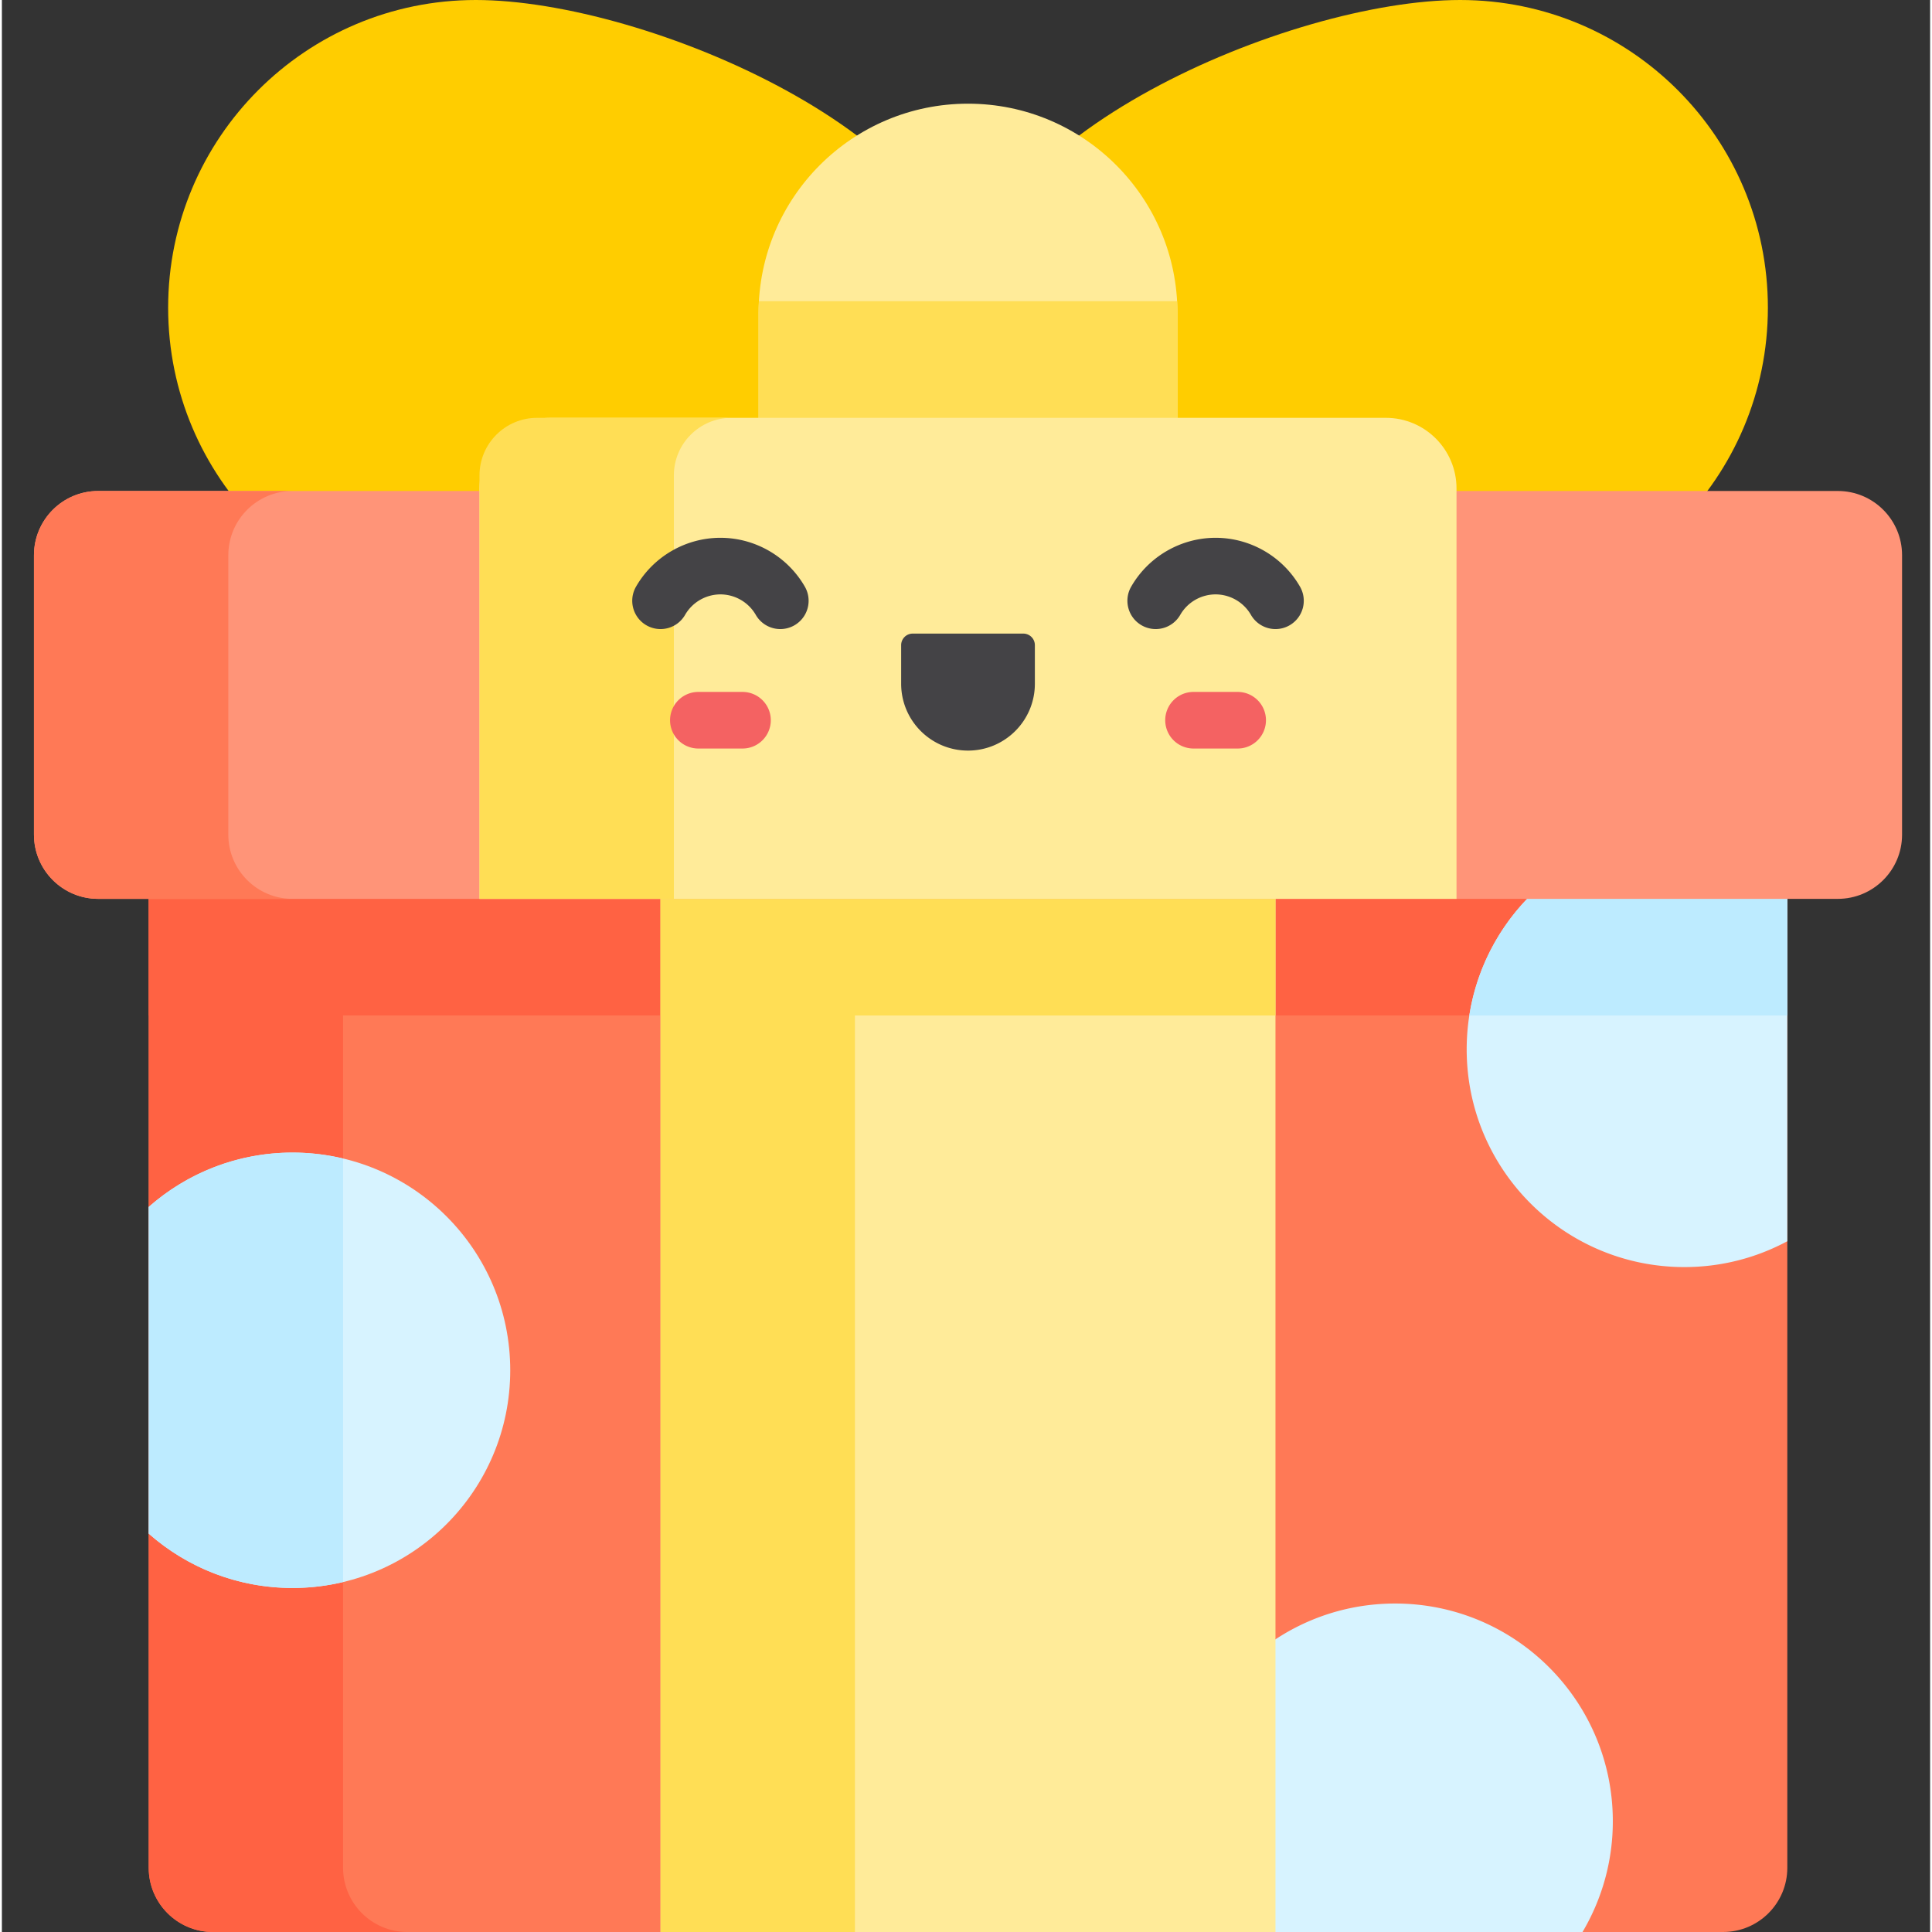
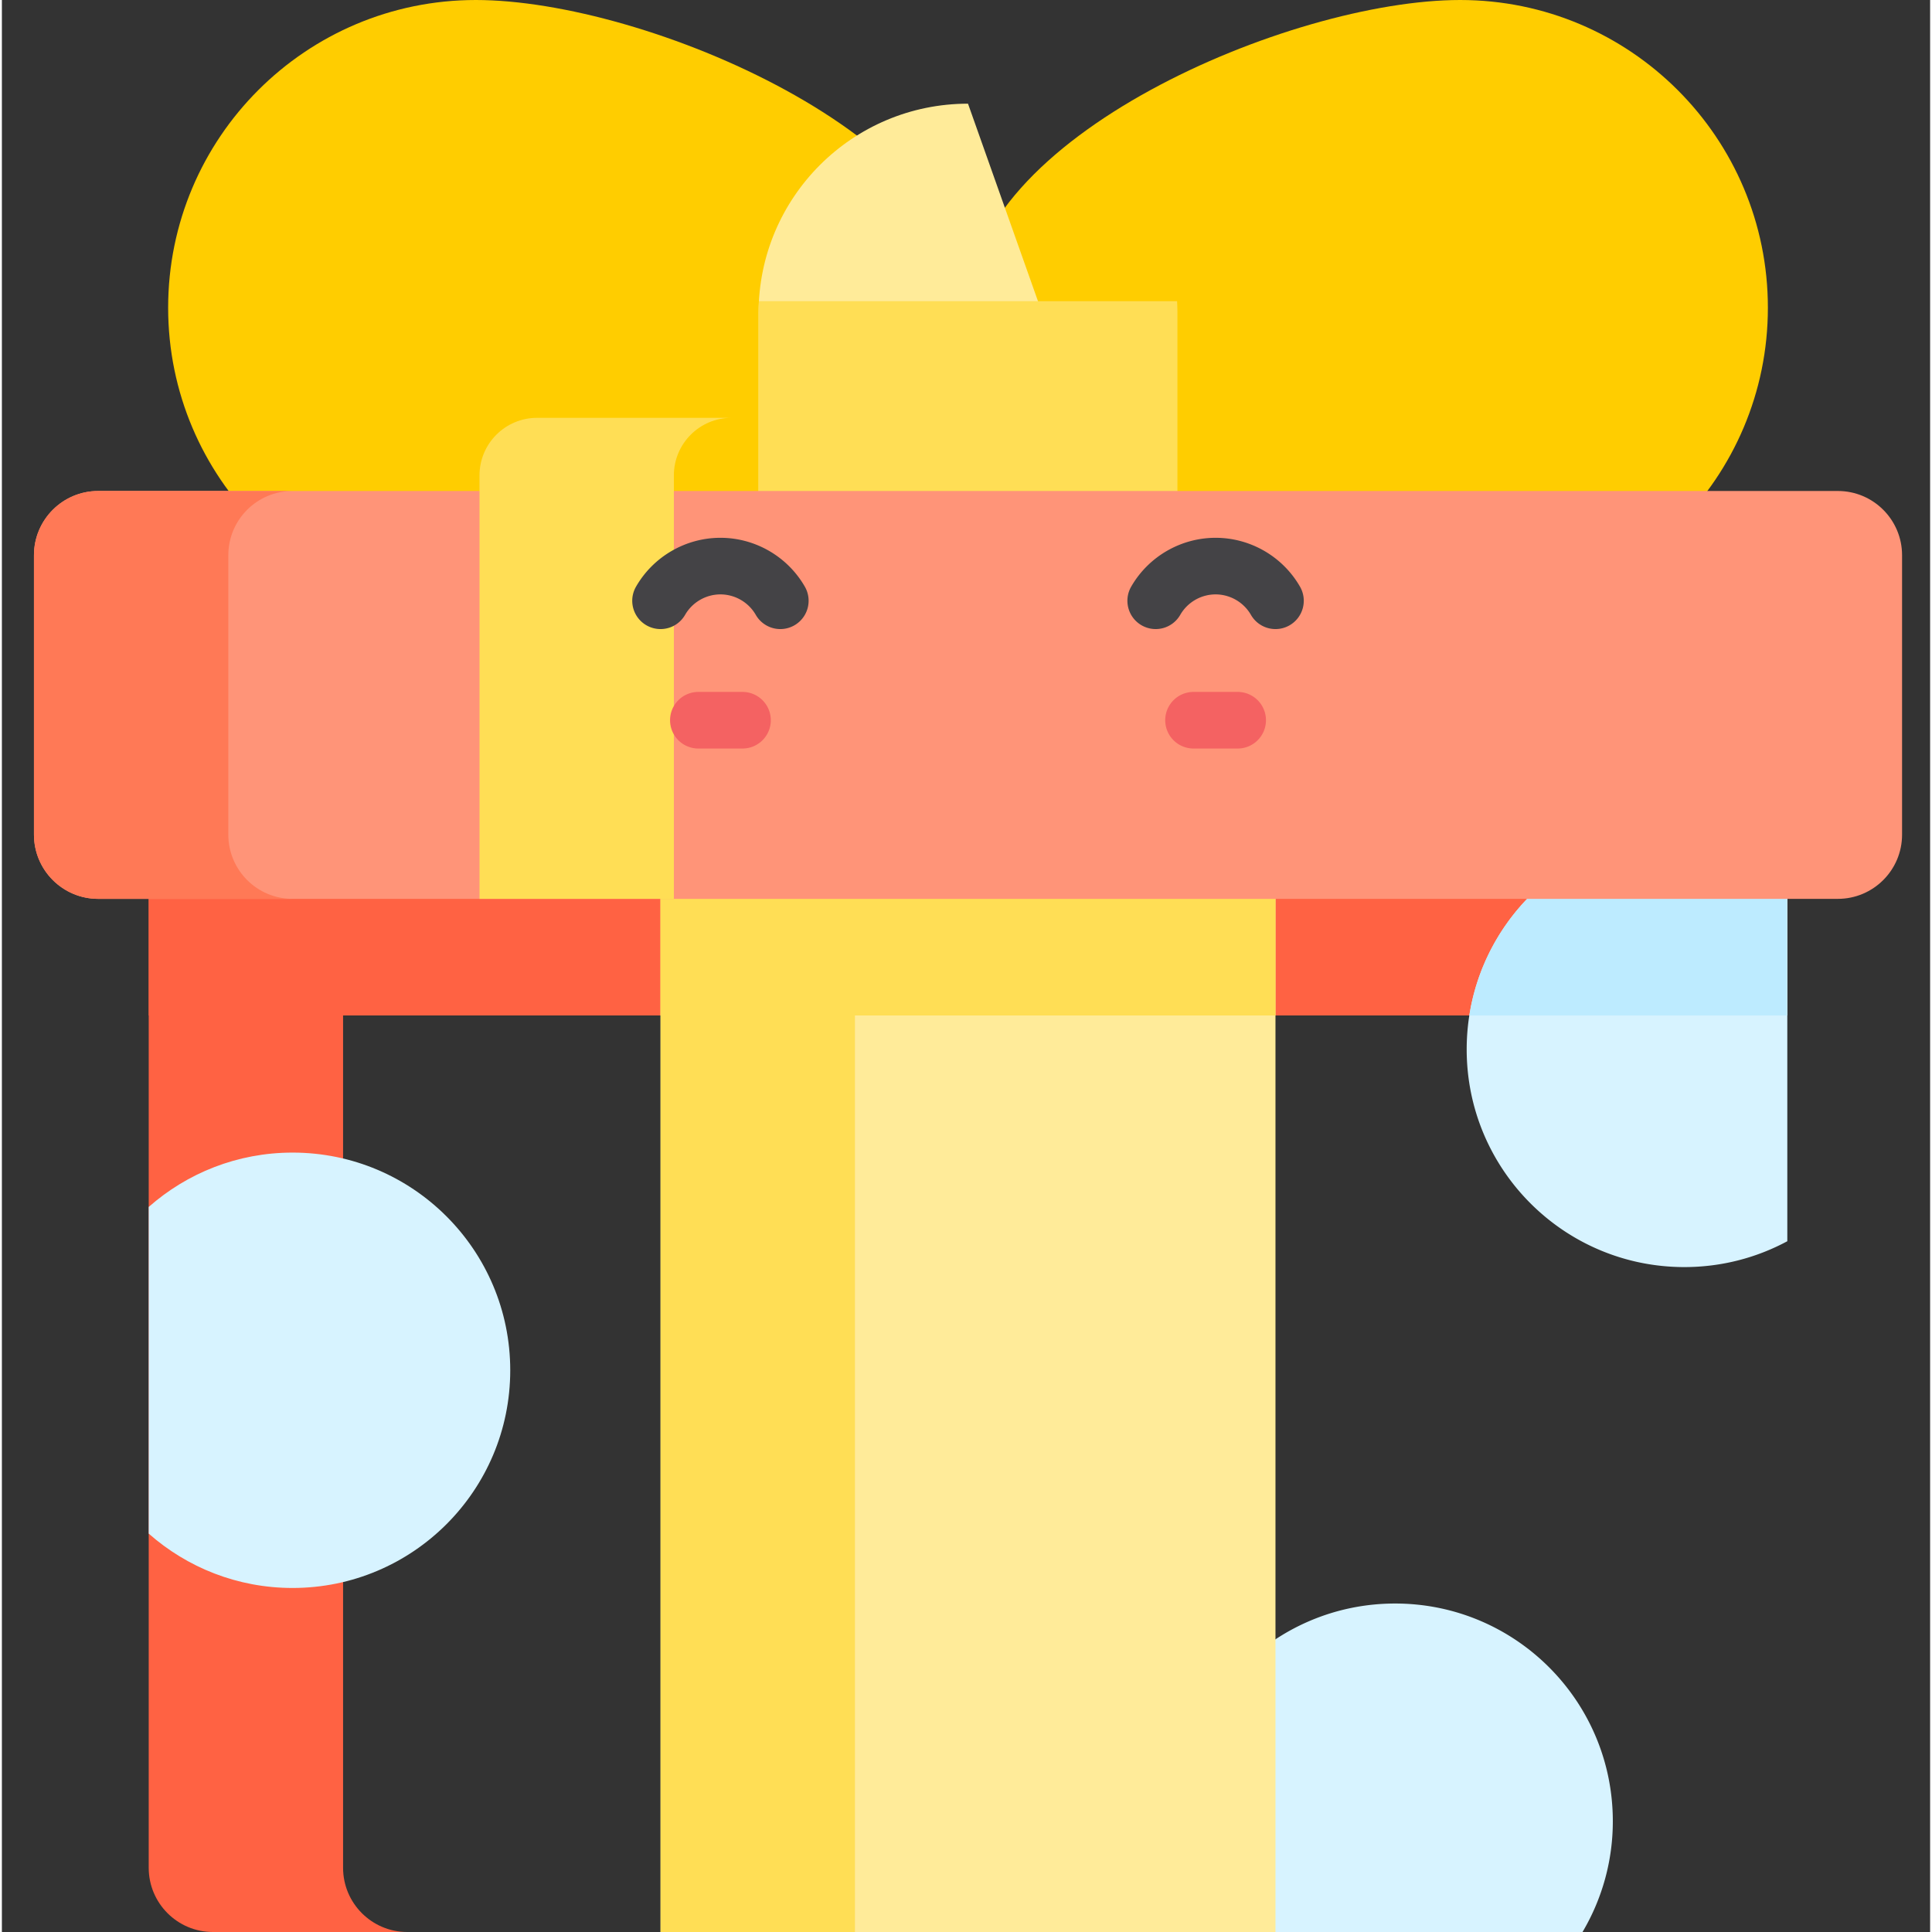
<svg xmlns="http://www.w3.org/2000/svg" height="512pt" viewBox="-8 0 511 512" width="512pt">
  <rect x="-8" y="0" width="511" height="512" fill="#333333" stroke="none" />
  <path d="M248.031 81.547c0 45.039-85.386 81.55-130.426 81.55-45.039 0-81.546-36.511-81.546-81.55C36.059 36.512 72.57 0 117.605 0c45.04 0 130.426 36.512 130.426 81.547zm0 0M460.008 81.547c0 45.039-36.512 81.55-81.547 81.55-45.04 0-130.43-36.511-130.43-81.55C248.031 36.512 333.421 0 378.461 0c45.035 0 81.547 36.512 81.547 81.547zm0 0" fill="#ffcd00" />
-   <path d="M303.535 184.133H192.531V82.98c0-30.652 24.848-55.503 55.5-55.503s55.504 24.847 55.504 55.503zm0 0" fill="#ffeb99" />
+   <path d="M303.535 184.133H192.531V82.98c0-30.652 24.848-55.503 55.5-55.503zm0 0" fill="#ffeb99" />
  <path d="M303.535 82.98a56.3 56.3 0 0 0-.098-3.156H192.63a52.81 52.81 0 0 0-.098 3.156v101.153h111V82.98zm0 0" fill="#ffde55" />
-   <path d="M448.137 512H47.93c-9.403 0-17.02-7.621-17.02-17.02V201.152c0-9.402 7.621-17.02 17.02-17.02h400.207c9.398 0 17.02 7.622 17.02 17.02v293.825c0 9.402-7.622 17.023-17.02 17.023zm0 0" fill="#ff7956" />
  <path d="M448.137 184.133H47.93c-9.403 0-17.02 7.62-17.02 17.02v67.96h434.246v-67.96c0-9.4-7.62-17.02-17.02-17.02zm0 0" fill="#ff6243" />
  <path d="M361.223 424.95c-31.86 0-57.688 25.827-57.688 57.69a57.4 57.4 0 0 0 8.031 29.36h99.317a57.438 57.438 0 0 0 8.031-29.36c0-31.863-25.828-57.69-57.691-57.69zm0 0M465.156 227.262c-8.12-4.371-17.41-6.852-27.281-6.852-31.86 0-57.688 25.828-57.688 57.688 0 31.863 25.829 57.691 57.688 57.691 9.871 0 19.16-2.484 27.281-6.851zm0 0" fill="#d7f3ff" />
  <path d="M380.887 269.113h84.27v-41.851c-8.122-4.371-17.41-6.852-27.278-6.852-28.809 0-52.676 21.11-56.992 48.703zm0 0" fill="#bdebff" />
  <path d="M166.555 184.133h162.96V512h-162.96zm0 0" fill="#ffeb99" />
  <path d="M166.555 184.133h162.96v84.98h-162.96zm0 0" fill="#ffde55" />
  <path d="M166.555 184.133h51.507V512h-51.507zm0 0" fill="#ffde55" />
  <path d="M82.418 494.98V201.152c0-9.402 7.621-17.02 17.02-17.02H47.93c-9.403 0-17.02 7.622-17.02 17.02v293.825c0 9.402 7.621 17.023 17.02 17.023h51.508c-9.399 0-17.02-7.621-17.02-17.02zm0 0" fill="#ff6243" />
  <path d="M478.547 238.207H17.52c-9.399 0-17.02-7.621-17.02-17.02v-74.046c0-9.403 7.621-17.024 17.02-17.024h461.027c9.398 0 17.02 7.621 17.02 17.024v74.047c0 9.398-7.622 17.019-17.02 17.019zm0 0" fill="#ff9478" />
  <path d="M52.008 221.188v-74.051c0-9.399 7.62-17.02 17.023-17.02H17.52c-9.399 0-17.02 7.621-17.02 17.02v74.05c0 9.399 7.621 17.02 17.02 17.02H69.03c-9.402 0-17.023-7.621-17.023-17.02zm0 0" fill="#ff7956" />
-   <path d="M377.492 238.207H118.574V129.453c0-10.34 8.383-18.723 18.723-18.723H358.77c10.34 0 18.722 8.383 18.722 18.723zm0 0" fill="#ffeb99" />
-   <path d="M248.031 198.914c-9.785 0-17.715-7.93-17.715-17.715v-10.226a3.062 3.062 0 0 1 3.063-3.063h29.309a3.062 3.062 0 0 1 3.062 3.063v10.226c0 9.785-7.934 17.715-17.719 17.715zm0 0" fill="#444346" />
  <path d="M185.344 110.73h-51.508c-8.43 0-15.262 6.832-15.262 15.262v112.215h51.508V125.992c0-8.43 6.832-15.262 15.262-15.262zm0 0" fill="#ffde55" />
  <path d="M329.52 166.71a7.494 7.494 0 0 1-6.508-3.765 10.846 10.846 0 0 0-9.367-5.425 10.842 10.842 0 0 0-9.368 5.425 7.499 7.499 0 0 1-10.242 2.766c-3.59-2.063-4.824-6.649-2.762-10.238 4.59-7.989 13.164-12.95 22.372-12.95s17.777 4.961 22.37 12.95a7.497 7.497 0 0 1-2.765 10.238 7.47 7.47 0 0 1-3.73 1zm0 0M198.297 166.71a7.494 7.494 0 0 1-6.508-3.765 10.846 10.846 0 0 0-9.367-5.425 10.842 10.842 0 0 0-9.367 5.425 7.499 7.499 0 0 1-10.243 2.766 7.496 7.496 0 0 1-2.761-10.238c4.59-7.989 13.164-12.95 22.37-12.95s17.778 4.961 22.372 12.95a7.5 7.5 0 0 1-6.496 11.238zm0 0" fill="#444346" />
  <path d="M319.492 198.367h-11.695a7.497 7.497 0 0 1-7.5-7.5 7.5 7.5 0 0 1 7.5-7.5h11.695a7.5 7.5 0 0 1 7.5 7.5c0 4.145-3.355 7.5-7.5 7.5zm0 0M188.27 198.367h-11.696a7.497 7.497 0 0 1-7.5-7.5 7.5 7.5 0 0 1 7.5-7.5h11.696a7.5 7.5 0 0 1 7.5 7.5c0 4.145-3.356 7.5-7.5 7.5zm0 0" fill="#f46262" />
  <path d="M69.031 305.45c-14.617 0-27.957 5.445-38.12 14.405v86.567c10.163 8.96 23.503 14.406 38.12 14.406 31.86 0 57.688-25.828 57.688-57.687 0-31.864-25.828-57.692-57.688-57.692zm0 0" fill="#d7f3ff" />
-   <path d="M82.418 419.25V307.027a57.708 57.708 0 0 0-13.387-1.578c-14.617 0-27.957 5.446-38.12 14.406v86.567c10.163 8.96 23.503 14.406 38.12 14.406 4.61 0 9.09-.555 13.387-1.578zm0 0" fill="#bdebff" />
</svg>